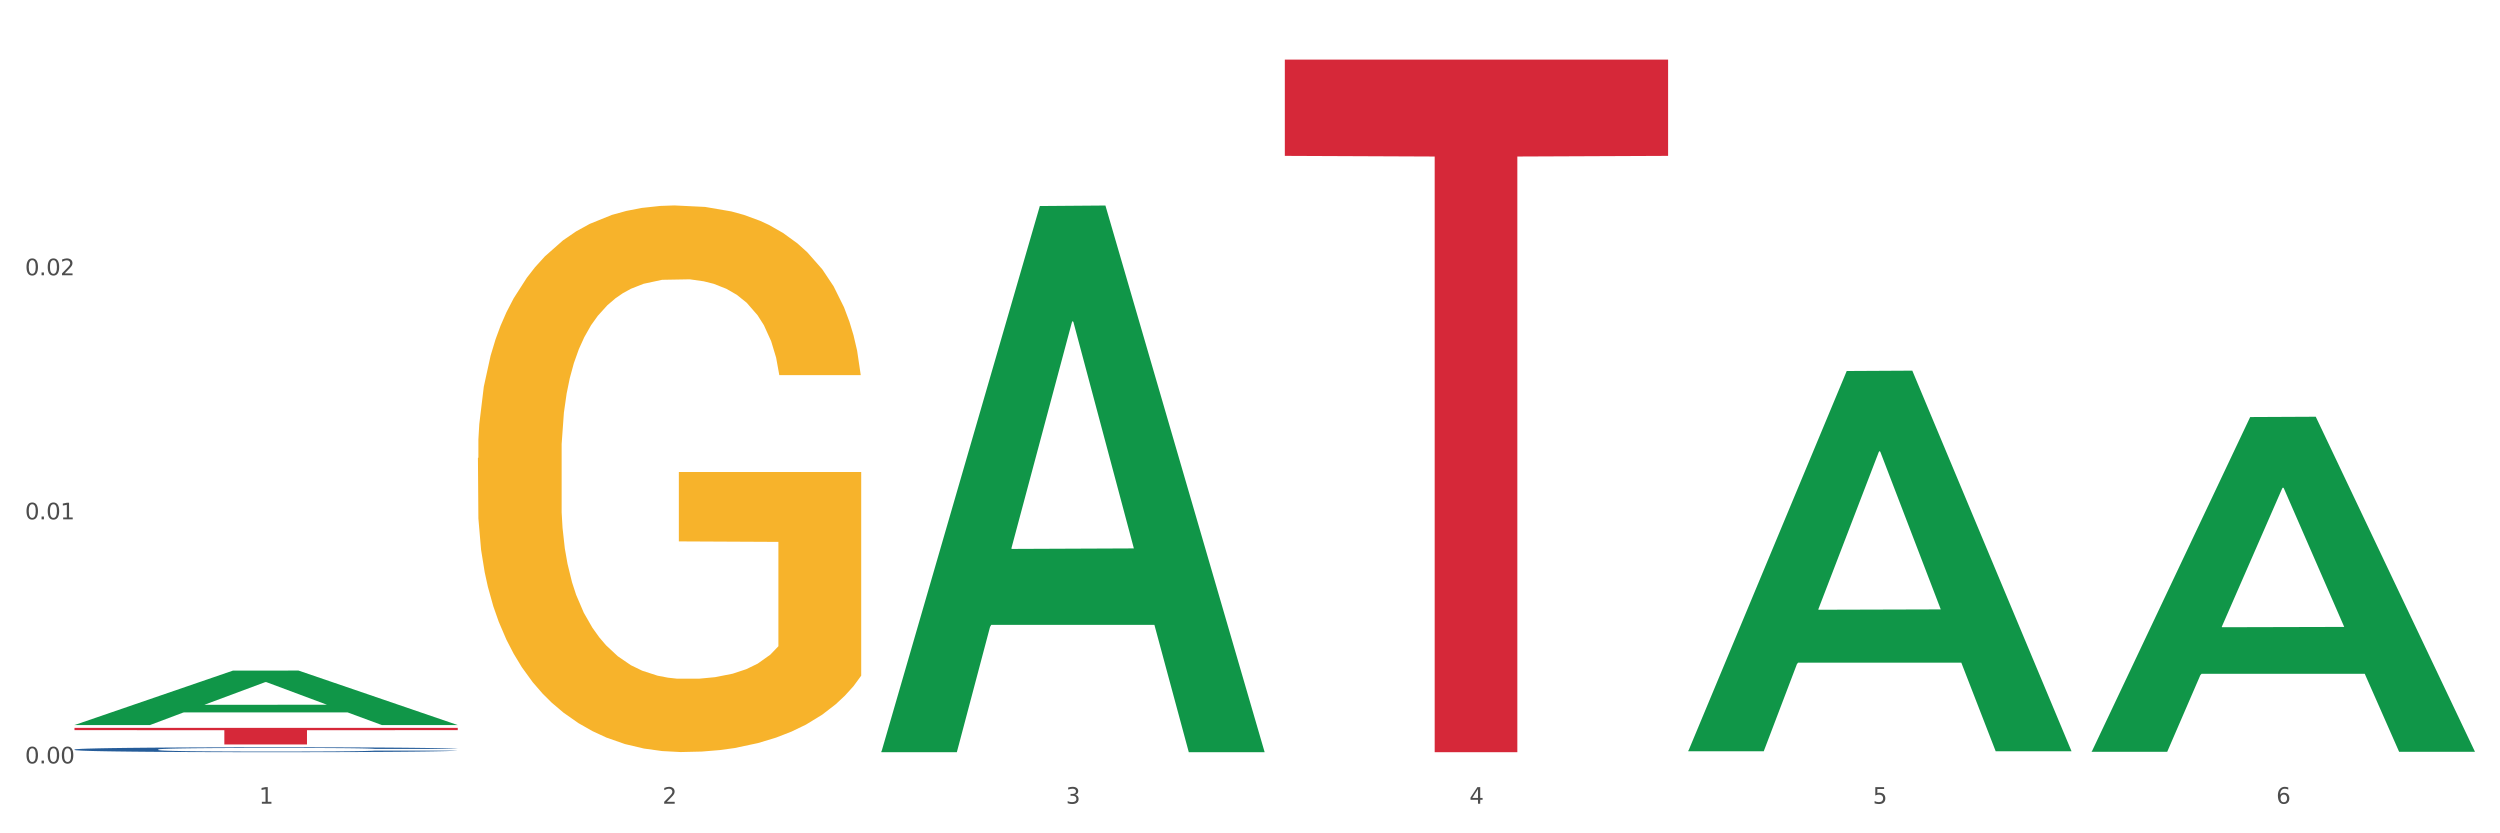
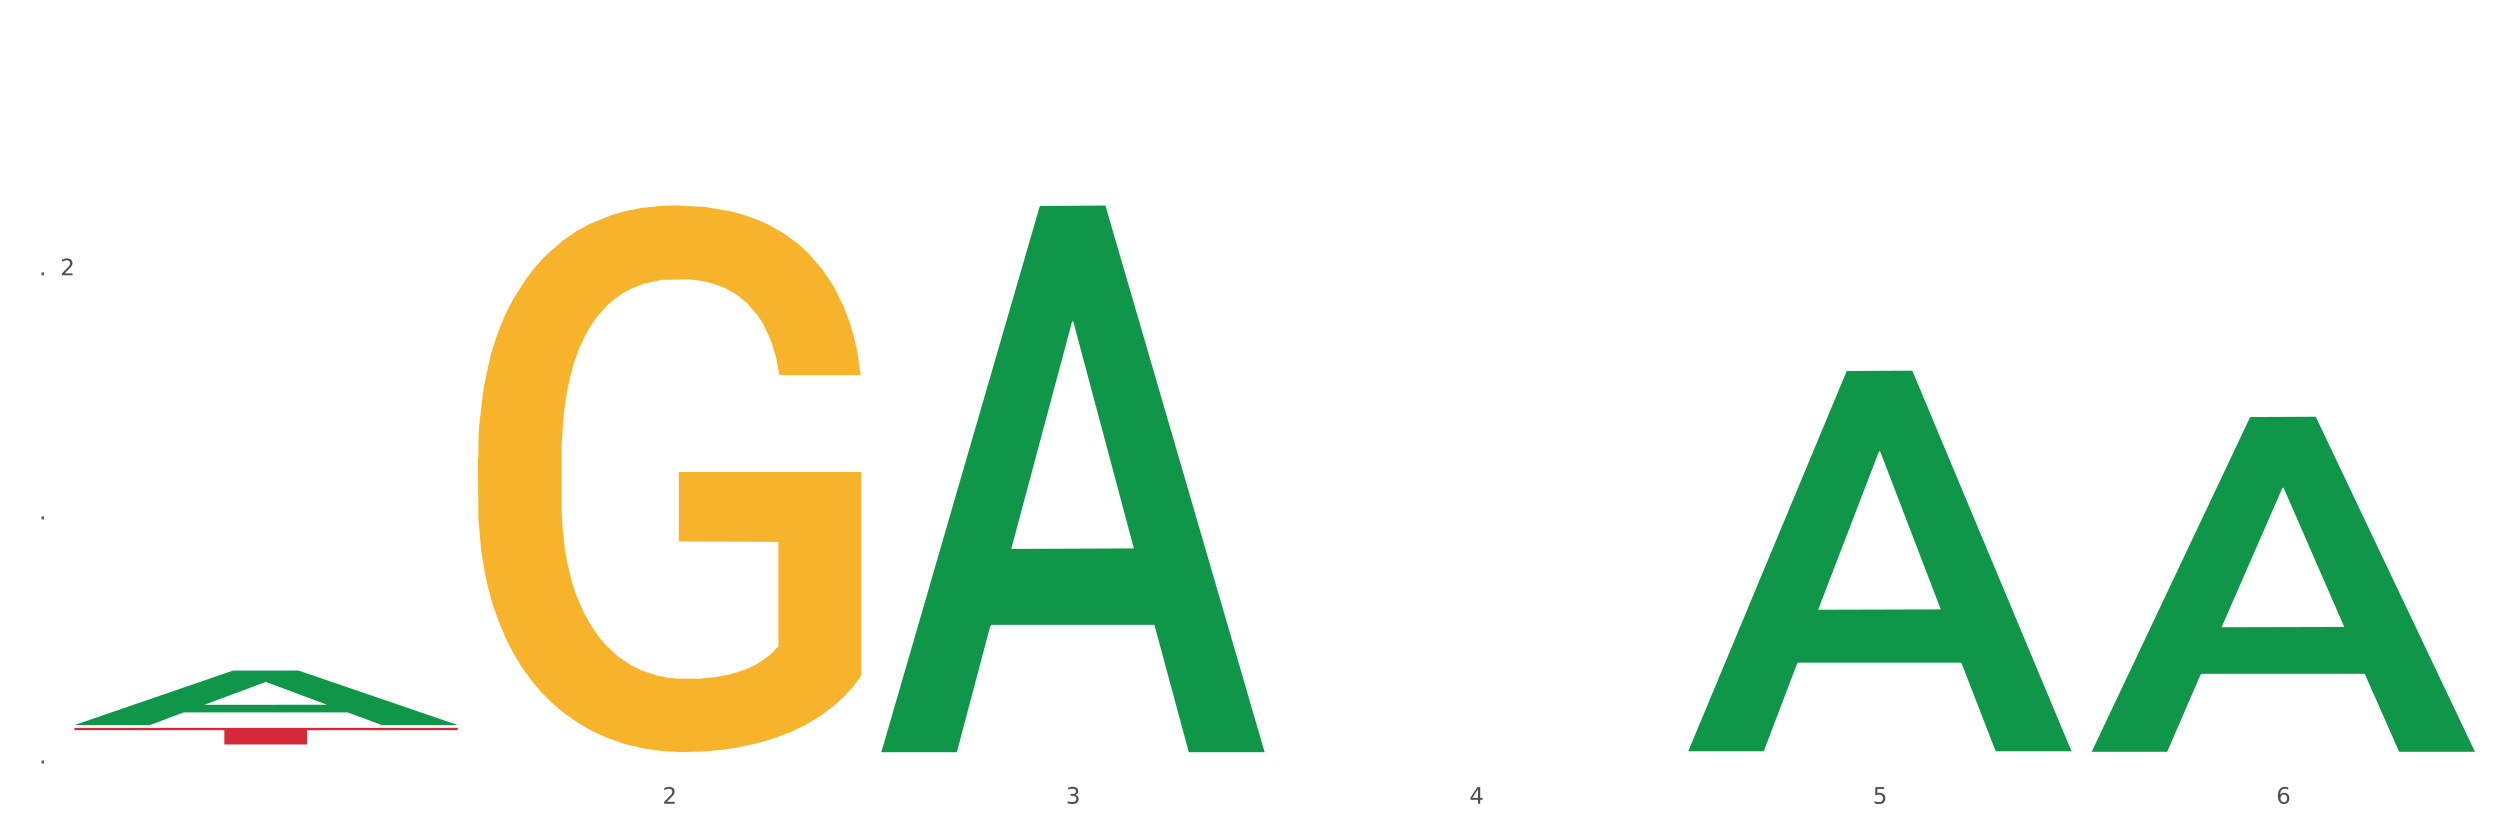
<svg xmlns="http://www.w3.org/2000/svg" xmlns:xlink="http://www.w3.org/1999/xlink" width="1080pt" height="360pt" viewBox="0 0 1080 360" version="1.1">
  <rect x="0" y="0" width="1080" height="360" fill="#333333" stroke="none" />
  <defs>
    <style type="text/css">*{stroke-linejoin: round; stroke-linecap: butt}</style>
  </defs>
  <g id="figure_1">
    <g id="patch_1">
      <path d="M 0 360  L 1080 360  L 1080 0  L 0 0  z " style="fill: #ffffff; stroke: #ffffff; stroke-linejoin: miter" />
    </g>
    <g id="axes_1">
      <g id="matplotlib.axis_1">
        <g id="xtick_1">
          <g id="text_1">
            <g style="fill: #4d4d4d" transform="translate(111.909 347.204) scale(0.096 -0.096)">
              <defs>
-                 <path id="DejaVuSans-31" d="M 794 531  L 1825 531  L 1825 4091  L 703 3866  L 703 4441  L 1819 4666  L 2450 4666  L 2450 531  L 3481 531  L 3481 0  L 794 0  L 794 531  z " transform="scale(0.016)" />
-               </defs>
+                 </defs>
              <use xlink:href="#DejaVuSans-31" />
            </g>
          </g>
        </g>
        <g id="xtick_2">
          <g id="text_2">
            <g style="fill: #4d4d4d" transform="translate(286.199 347.204) scale(0.096 -0.096)">
              <defs>
                <path id="DejaVuSans-32" d="M 1228 531  L 3431 531  L 3431 0  L 469 0  L 469 531  Q 828 903 1448 1529  Q 2069 2156 2228 2338  Q 2531 2678 2651 2914  Q 2772 3150 2772 3378  Q 2772 3750 2511 3984  Q 2250 4219 1831 4219  Q 1534 4219 1204 4116  Q 875 4013 500 3803  L 500 4441  Q 881 4594 1212 4672  Q 1544 4750 1819 4750  Q 2544 4750 2975 4387  Q 3406 4025 3406 3419  Q 3406 3131 3298 2873  Q 3191 2616 2906 2266  Q 2828 2175 2409 1742  Q 1991 1309 1228 531  z " transform="scale(0.016)" />
              </defs>
              <use xlink:href="#DejaVuSans-32" />
            </g>
          </g>
        </g>
        <g id="xtick_3">
          <g id="text_3">
            <g style="fill: #4d4d4d" transform="translate(460.489 347.204) scale(0.096 -0.096)">
              <defs>
                <path id="DejaVuSans-33" d="M 2597 2516  Q 3050 2419 3304 2112  Q 3559 1806 3559 1356  Q 3559 666 3084 287  Q 2609 -91 1734 -91  Q 1441 -91 1130 -33  Q 819 25 488 141  L 488 750  Q 750 597 1062 519  Q 1375 441 1716 441  Q 2309 441 2620 675  Q 2931 909 2931 1356  Q 2931 1769 2642 2001  Q 2353 2234 1838 2234  L 1294 2234  L 1294 2753  L 1863 2753  Q 2328 2753 2575 2939  Q 2822 3125 2822 3475  Q 2822 3834 2567 4026  Q 2313 4219 1838 4219  Q 1578 4219 1281 4162  Q 984 4106 628 3988  L 628 4550  Q 988 4650 1302 4700  Q 1616 4750 1894 4750  Q 2613 4750 3031 4423  Q 3450 4097 3450 3541  Q 3450 3153 3228 2886  Q 3006 2619 2597 2516  z " transform="scale(0.016)" />
              </defs>
              <use xlink:href="#DejaVuSans-33" />
            </g>
          </g>
        </g>
        <g id="xtick_4">
          <g id="text_4">
            <g style="fill: #4d4d4d" transform="translate(634.778 347.204) scale(0.096 -0.096)">
              <defs>
                <path id="DejaVuSans-34" d="M 2419 4116  L 825 1625  L 2419 1625  L 2419 4116  z M 2253 4666  L 3047 4666  L 3047 1625  L 3713 1625  L 3713 1100  L 3047 1100  L 3047 0  L 2419 0  L 2419 1100  L 313 1100  L 313 1709  L 2253 4666  z " transform="scale(0.016)" />
              </defs>
              <use xlink:href="#DejaVuSans-34" />
            </g>
          </g>
        </g>
        <g id="xtick_5">
          <g id="text_5">
            <g style="fill: #4d4d4d" transform="translate(809.068 347.204) scale(0.096 -0.096)">
              <defs>
                <path id="DejaVuSans-35" d="M 691 4666  L 3169 4666  L 3169 4134  L 1269 4134  L 1269 2991  Q 1406 3038 1543 3061  Q 1681 3084 1819 3084  Q 2600 3084 3056 2656  Q 3513 2228 3513 1497  Q 3513 744 3044 326  Q 2575 -91 1722 -91  Q 1428 -91 1123 -41  Q 819 9 494 109  L 494 744  Q 775 591 1075 516  Q 1375 441 1709 441  Q 2250 441 2565 725  Q 2881 1009 2881 1497  Q 2881 1984 2565 2268  Q 2250 2553 1709 2553  Q 1456 2553 1204 2497  Q 953 2441 691 2322  L 691 4666  z " transform="scale(0.016)" />
              </defs>
              <use xlink:href="#DejaVuSans-35" />
            </g>
          </g>
        </g>
        <g id="xtick_6">
          <g id="text_6">
            <g style="fill: #4d4d4d" transform="translate(983.358 347.204) scale(0.096 -0.096)">
              <defs>
                <path id="DejaVuSans-36" d="M 2113 2584  Q 1688 2584 1439 2293  Q 1191 2003 1191 1497  Q 1191 994 1439 701  Q 1688 409 2113 409  Q 2538 409 2786 701  Q 3034 994 3034 1497  Q 3034 2003 2786 2293  Q 2538 2584 2113 2584  z M 3366 4563  L 3366 3988  Q 3128 4100 2886 4159  Q 2644 4219 2406 4219  Q 1781 4219 1451 3797  Q 1122 3375 1075 2522  Q 1259 2794 1537 2939  Q 1816 3084 2150 3084  Q 2853 3084 3261 2657  Q 3669 2231 3669 1497  Q 3669 778 3244 343  Q 2819 -91 2113 -91  Q 1303 -91 875 529  Q 447 1150 447 2328  Q 447 3434 972 4092  Q 1497 4750 2381 4750  Q 2619 4750 2861 4703  Q 3103 4656 3366 4563  z " transform="scale(0.016)" />
              </defs>
              <use xlink:href="#DejaVuSans-36" />
            </g>
          </g>
        </g>
        <g id="xtick_7" />
        <g id="xtick_8" />
        <g id="xtick_9" />
        <g id="xtick_10" />
        <g id="xtick_11" />
      </g>
      <g id="matplotlib.axis_2">
        <g id="ytick_1">
          <g id="text_7">
            <g style="fill: #4d4d4d" transform="translate(10.8 329.798) scale(0.096 -0.096)">
              <defs>
-                 <path id="DejaVuSans-30" d="M 2034 4250  Q 1547 4250 1301 3770  Q 1056 3291 1056 2328  Q 1056 1369 1301 889  Q 1547 409 2034 409  Q 2525 409 2770 889  Q 3016 1369 3016 2328  Q 3016 3291 2770 3770  Q 2525 4250 2034 4250  z M 2034 4750  Q 2819 4750 3233 4129  Q 3647 3509 3647 2328  Q 3647 1150 3233 529  Q 2819 -91 2034 -91  Q 1250 -91 836 529  Q 422 1150 422 2328  Q 422 3509 836 4129  Q 1250 4750 2034 4750  z " transform="scale(0.016)" />
                <path id="DejaVuSans-2e" d="M 684 794  L 1344 794  L 1344 0  L 684 0  L 684 794  z " transform="scale(0.016)" />
              </defs>
              <use xlink:href="#DejaVuSans-30" />
              <use xlink:href="#DejaVuSans-2e" transform="translate(63.623 0)" />
              <use xlink:href="#DejaVuSans-30" transform="translate(95.41 0)" />
              <use xlink:href="#DejaVuSans-30" transform="translate(159.033 0)" />
            </g>
          </g>
        </g>
        <g id="ytick_2">
          <g id="text_8">
            <g style="fill: #4d4d4d" transform="translate(10.8 224.36) scale(0.096 -0.096)">
              <use xlink:href="#DejaVuSans-30" />
              <use xlink:href="#DejaVuSans-2e" transform="translate(63.623 0)" />
              <use xlink:href="#DejaVuSans-30" transform="translate(95.41 0)" />
              <use xlink:href="#DejaVuSans-31" transform="translate(159.033 0)" />
            </g>
          </g>
        </g>
        <g id="ytick_3">
          <g id="text_9">
            <g style="fill: #4d4d4d" transform="translate(10.8 118.922) scale(0.096 -0.096)">
              <use xlink:href="#DejaVuSans-30" />
              <use xlink:href="#DejaVuSans-2e" transform="translate(63.623 0)" />
              <use xlink:href="#DejaVuSans-30" transform="translate(95.41 0)" />
              <use xlink:href="#DejaVuSans-32" transform="translate(159.033 0)" />
            </g>
          </g>
        </g>
        <g id="ytick_4" />
        <g id="ytick_5" />
        <g id="ytick_6" />
      </g>
      <g id="PolyCollection_1">
        <path d="M 32.175 313.185  L 32.346 313.163  L 100.624 289.703  L 128.96 289.681  L 197.75 313.229  L 164.977 313.229  L 150.126 307.746  L 79.629 307.746  L 79.116 307.834  L 64.778 313.229  L 32.175 313.229  L 32.175 313.185  L 88.505 304.473  L 141.25 304.451  L 115.133 294.7  L 114.792 294.656  L 114.451 294.722  L 88.334 304.451  L 88.505 304.473  L 32.175 313.185  z " clip-path="url(#p815b00c50e)" style="fill: #109648" />
        <path d="M 206.465 197.867  L 206.66 197.651  L 206.66 189.888  L 207.051 183.202  L 209.006 167.028  L 211.938 153.657  L 214.089 146.54  L 216.239 140.718  L 218.78 134.895  L 221.908 128.857  L 227.577 120.015  L 231.096 115.486  L 235.397 110.741  L 243.216 103.84  L 248.885 99.958  L 254.75 96.724  L 264.328 92.842  L 270.584 91.117  L 277.23 89.823  L 285.245 88.96  L 291.305 88.744  L 304.598 89.391  L 315.936 91.332  L 321.41 92.842  L 328.447 95.43  L 332.161 97.155  L 338.222 100.605  L 344.477 105.134  L 348.778 109.016  L 355.229 116.348  L 360.116 123.681  L 364.612 132.738  L 366.958 138.992  L 368.717 144.815  L 370.281 151.501  L 371.845 162.068  L 336.658 162.068  L 335.289 154.52  L 333.139 147.403  L 330.011 140.502  L 327.274 136.189  L 322.583 130.797  L 318.282 127.347  L 313.786 124.759  L 308.312 122.602  L 304.012 121.524  L 297.952 120.662  L 286.027 120.877  L 278.012 122.602  L 272.539 124.759  L 269.02 126.7  L 265.892 128.857  L 262.373 131.876  L 258.268 136.405  L 255.336 140.502  L 252.404 145.678  L 250.058 150.854  L 247.908 156.892  L 246.148 163.362  L 244.78 170.047  L 243.607 178.242  L 242.63 191.828  L 242.63 221.374  L 243.021 228.059  L 243.998 236.901  L 245.171 243.586  L 247.126 251.566  L 248.885 256.957  L 252.208 264.721  L 255.923 271.19  L 258.855 275.288  L 261.787 278.738  L 266.87 283.483  L 272.539 287.365  L 277.426 289.737  L 284.072 291.894  L 288.568 292.756  L 292.478 293.187  L 302.057 293.187  L 308.899 292.54  L 316.523 291.031  L 322.387 289.09  L 327.274 286.718  L 332.748 282.836  L 336.267 279.17  L 336.267 234.097  L 293.26 233.882  L 293.26 203.905  L 372.04 203.905  L 372.04 291.894  L 368.717 296.422  L 365.003 300.52  L 361.093 304.186  L 355.229 308.715  L 348.191 313.028  L 341.936 316.047  L 335.289 318.635  L 327.47 321.007  L 317.305 323.164  L 311.049 324.026  L 303.23 324.673  L 294.042 324.889  L 286.027 324.458  L 278.208 323.379  L 269.997 321.439  L 261.983 318.635  L 255.923 315.831  L 249.862 312.381  L 243.411 307.852  L 238.329 303.539  L 234.419 299.657  L 230.119 294.697  L 225.427 288.227  L 221.908 282.405  L 218.78 276.366  L 215.457 268.603  L 213.111 261.917  L 210.766 253.506  L 209.397 247.252  L 207.833 237.548  L 206.66 223.961  L 206.465 197.867  z " clip-path="url(#p815b00c50e)" style="fill: #f7b32b" />
        <path d="M 32.175 314.431  L 197.75 314.431  L 197.75 315.43  L 132.619 315.436  L 132.619 321.617  L 96.914 321.617  L 96.914 315.436  L 32.175 315.43  L 32.175 314.438  L 32.175 314.431  z " clip-path="url(#p815b00c50e)" style="fill: #d62839" />
-         <path d="M 555.045 25.759  L 720.62 25.759  L 720.62 67.337  L 655.489 67.618  L 655.489 324.95  L 619.784 324.95  L 619.784 67.618  L 555.045 67.337  L 555.045 26.04  L 555.045 25.759  z " clip-path="url(#p815b00c50e)" style="fill: #d62839" />
-         <path d="M 32.175 323.776  L 32.371 323.774  L 32.371 323.719  L 32.958 323.645  L 35.111 323.509  L 37.851 323.406  L 42.548 323.285  L 45.092 323.235  L 48.419 323.178  L 55.269 323.087  L 63.098 323.009  L 68.578 322.966  L 72.688 322.939  L 81.887 322.89  L 87.171 322.869  L 92.651 322.851  L 97.348 322.84  L 105.177 322.826  L 111.44 322.82  L 118.681 322.818  L 124.748 322.82  L 132.773 322.828  L 144.516 322.851  L 149.017 322.865  L 155.084 322.888  L 161.347 322.919  L 166.436 322.951  L 172.307 322.995  L 178.375 323.054  L 184.246 323.128  L 188.356 323.196  L 191.683 323.268  L 194.619 323.355  L 196.772 323.451  L 197.75 323.531  L 161.934 323.531  L 160.956 323.459  L 158.999 323.381  L 157.042 323.328  L 154.889 323.285  L 151.562 323.237  L 148.626 323.206  L 143.733 323.169  L 139.231 323.145  L 135.513 323.132  L 131.011 323.12  L 121.421 323.108  L 114.571 323.108  L 110.266 323.112  L 104.981 323.122  L 100.48 323.135  L 95.195 323.159  L 91.085 323.184  L 86.975 323.217  L 84.627 323.241  L 81.104 323.283  L 78.755 323.318  L 75.624 323.379  L 73.862 323.422  L 70.731 323.533  L 69.361 323.614  L 68.774 323.671  L 68.382 323.733  L 68.382 324.037  L 69.557 324.173  L 70.535 324.231  L 72.101 324.297  L 75.037 324.383  L 79.342 324.467  L 83.844 324.527  L 87.563 324.564  L 91.085 324.591  L 94.608 324.613  L 98.914 324.632  L 102.437 324.644  L 107.721 324.656  L 113.984 324.661  L 118.877 324.661  L 128.859 324.652  L 133.36 324.642  L 137.666 324.628  L 142.363 324.607  L 146.081 324.584  L 148.234 324.566  L 151.757 324.529  L 154.497 324.49  L 156.846 324.445  L 158.412 324.406  L 160.173 324.348  L 161.543 324.282  L 161.934 324.247  L 197.75 324.247  L 196.968 324.317  L 195.598 324.385  L 192.858 324.477  L 190.705 324.529  L 187.377 324.593  L 183.855 324.648  L 178.962 324.708  L 174.46 324.753  L 169.763 324.792  L 164.674 324.827  L 155.476 324.876  L 152.149 324.889  L 145.103 324.913  L 139.623 324.926  L 131.599 324.94  L 123.378 324.948  L 114.767 324.95  L 107.134 324.946  L 98.718 324.934  L 93.434 324.922  L 87.563 324.905  L 80.712 324.877  L 74.254 324.844  L 68.187 324.805  L 62.511 324.761  L 57.227 324.71  L 50.377 324.626  L 45.288 324.545  L 41.569 324.469  L 39.025 324.405  L 36.481 324.323  L 35.111 324.266  L 32.958 324.13  L 32.175 324.004  L 32.175 323.776  z " clip-path="url(#p815b00c50e)" style="fill: #255c99" />
        <path d="M 380.755 324.506  L 380.926 324.284  L 449.204 89.005  L 477.54 88.784  L 546.33 324.95  L 513.557 324.95  L 498.706 269.955  L 428.208 269.955  L 427.696 270.842  L 413.358 324.95  L 380.755 324.95  L 380.755 324.506  L 437.085 237.136  L 489.83 236.914  L 463.713 139.121  L 463.372 138.678  L 463.03 139.343  L 436.914 236.914  L 437.085 237.136  L 380.755 324.506  z " clip-path="url(#p815b00c50e)" style="fill: #109648" />
        <path d="M 903.625 324.519  L 903.795 324.383  L 972.074 180.166  L 1000.409 180.03  L 1069.2 324.791  L 1036.426 324.791  L 1021.576 291.081  L 951.078 291.081  L 950.566 291.625  L 936.228 324.791  L 903.625 324.791  L 903.625 324.519  L 959.954 270.964  L 1012.7 270.828  L 986.583 210.885  L 986.242 210.613  L 985.9 211.021  L 959.784 270.828  L 959.954 270.964  L 903.625 324.519  z " clip-path="url(#p815b00c50e)" style="fill: #109648" />
        <path d="M 729.335 324.247  L 729.505 324.093  L 797.784 160.276  L 826.119 160.121  L 894.91 324.556  L 862.136 324.556  L 847.286 286.265  L 776.788 286.265  L 776.276 286.883  L 761.938 324.556  L 729.335 324.556  L 729.335 324.247  L 785.664 263.414  L 838.41 263.26  L 812.293 195.17  L 811.952 194.861  L 811.61 195.324  L 785.494 263.26  L 785.664 263.414  L 729.335 324.247  z " clip-path="url(#p815b00c50e)" style="fill: #109648" />
      </g>
    </g>
  </g>
  <defs>
    <clipPath id="p815b00c50e">
      <rect x="32.175" y="10.8" width="1037.025" height="329.109" />
    </clipPath>
  </defs>
</svg>